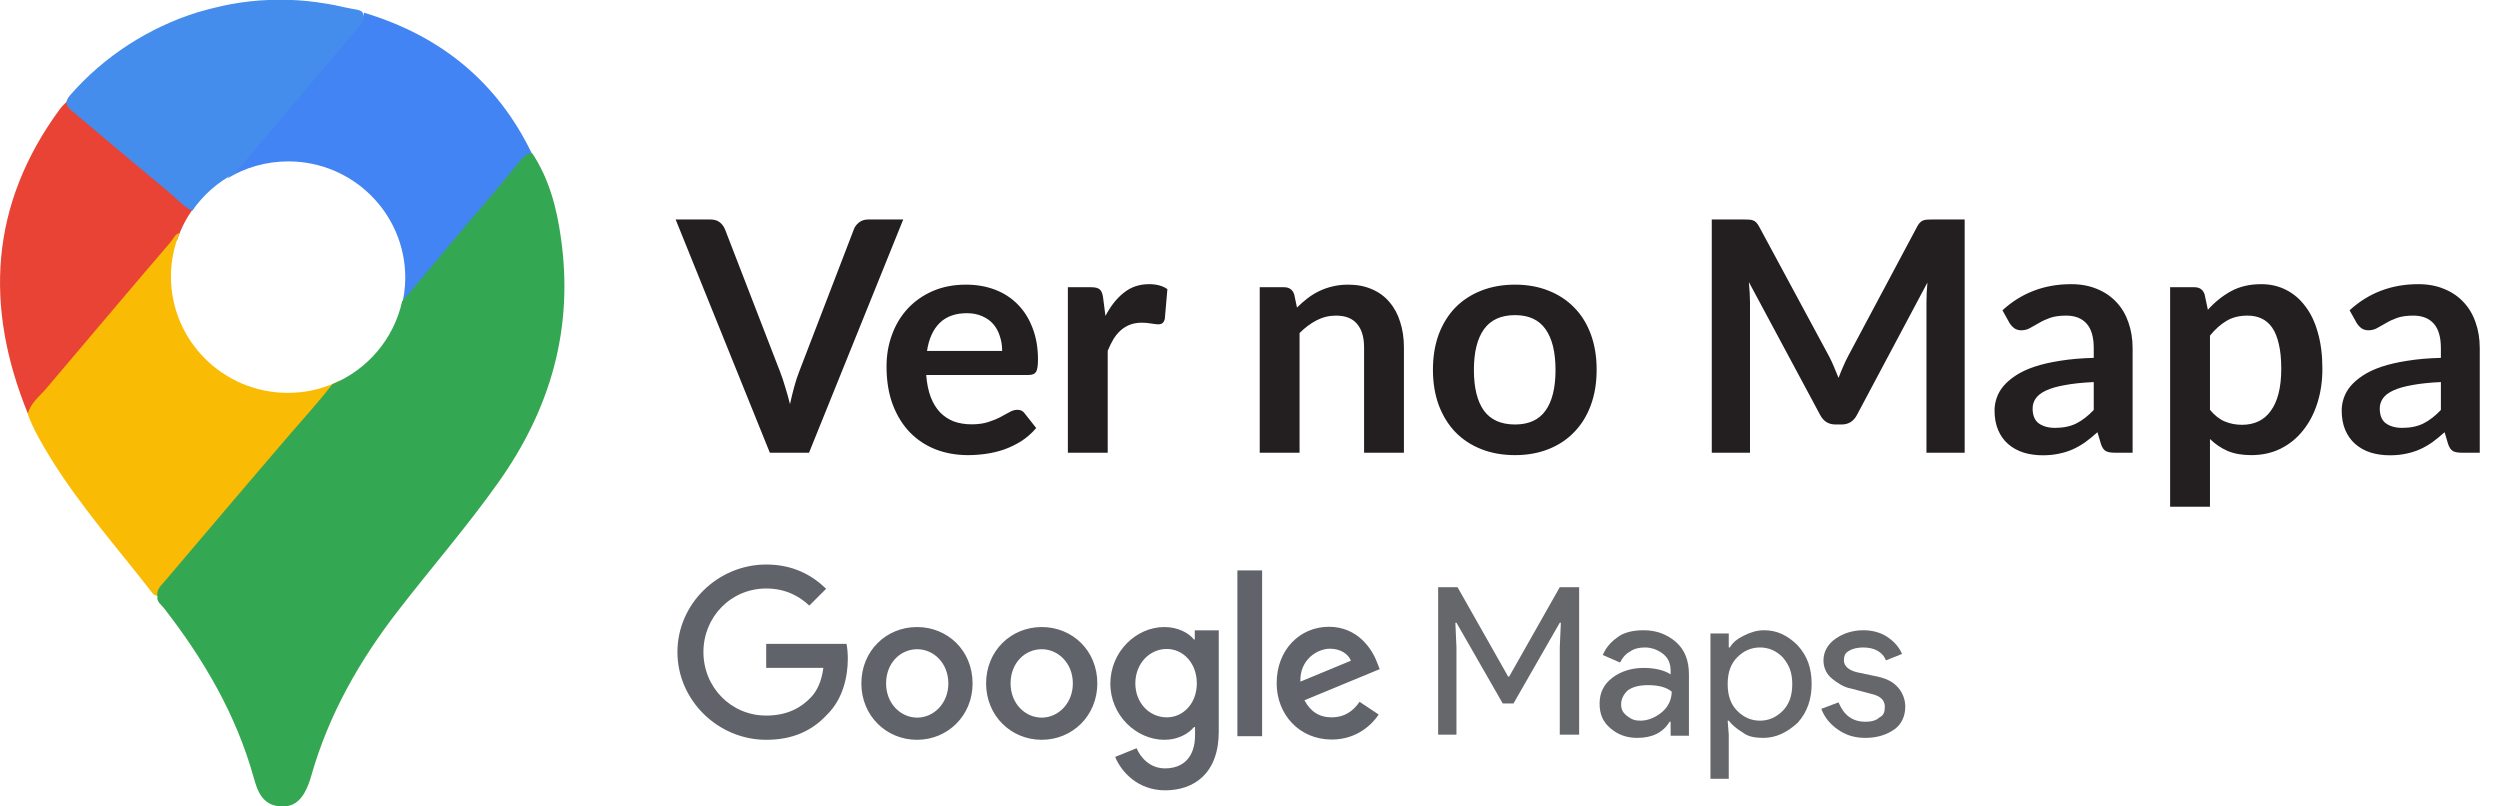
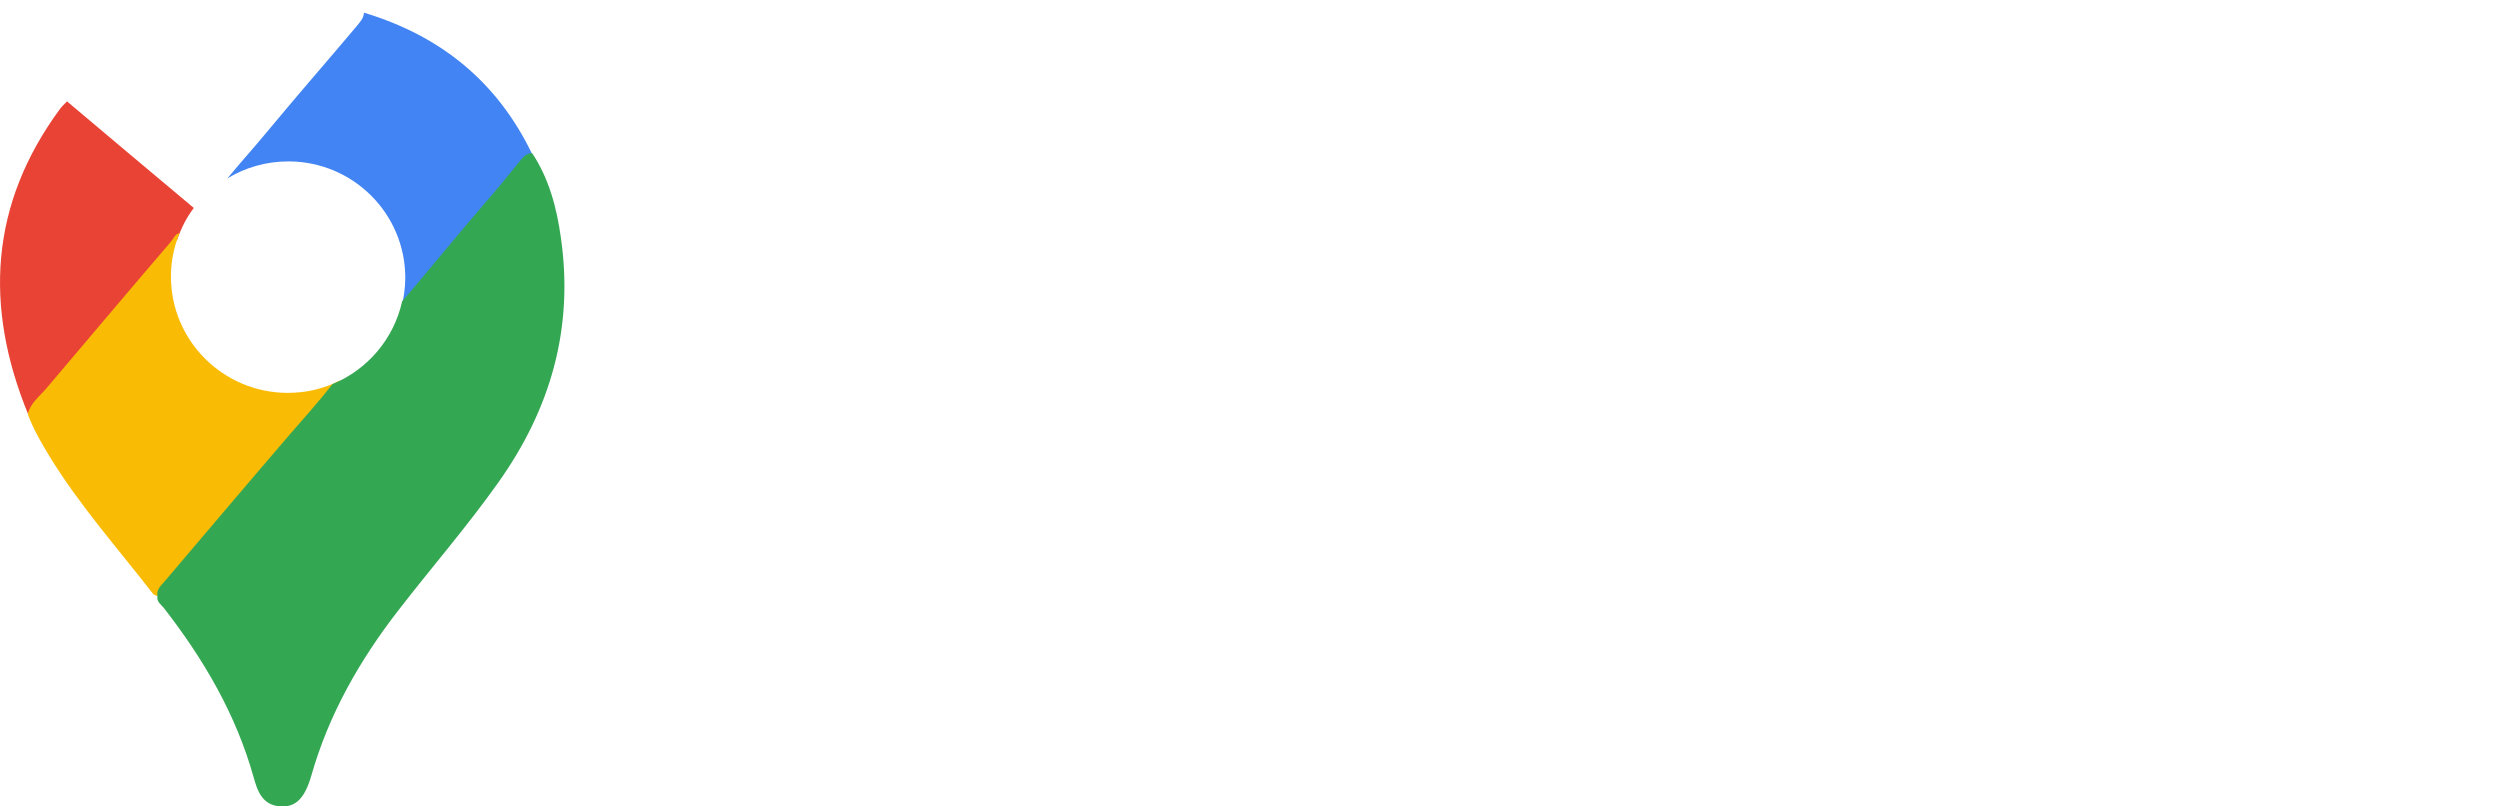
<svg xmlns="http://www.w3.org/2000/svg" width="155" height="50" viewBox="0 0 155 50" fill="none">
-   <path d="M56 13.608L50.16 28.068H47.73L41.89 13.608H44.05C44.283 13.608 44.473 13.665 44.62 13.778C44.767 13.891 44.877 14.038 44.95 14.218L48.36 23.038C48.473 23.325 48.58 23.641 48.68 23.988C48.787 24.328 48.887 24.684 48.98 25.058C49.06 24.684 49.147 24.328 49.24 23.988C49.333 23.641 49.437 23.325 49.55 23.038L52.94 14.218C52.993 14.065 53.097 13.925 53.25 13.798C53.41 13.671 53.603 13.608 53.83 13.608H56ZM62.135 21.758C62.135 21.438 62.088 21.138 61.995 20.858C61.908 20.571 61.775 20.321 61.595 20.108C61.415 19.895 61.185 19.728 60.905 19.608C60.631 19.481 60.311 19.418 59.945 19.418C59.231 19.418 58.668 19.621 58.255 20.028C57.848 20.434 57.588 21.011 57.475 21.758H62.135ZM57.425 23.248C57.465 23.774 57.558 24.231 57.705 24.618C57.851 24.998 58.045 25.314 58.285 25.568C58.525 25.814 58.808 26.001 59.135 26.128C59.468 26.248 59.835 26.308 60.235 26.308C60.635 26.308 60.978 26.261 61.265 26.168C61.558 26.075 61.811 25.971 62.025 25.858C62.245 25.744 62.435 25.641 62.595 25.548C62.761 25.454 62.921 25.408 63.075 25.408C63.281 25.408 63.435 25.485 63.535 25.638L64.245 26.538C63.971 26.858 63.665 27.128 63.325 27.348C62.985 27.561 62.628 27.735 62.255 27.868C61.888 27.994 61.511 28.084 61.125 28.138C60.745 28.191 60.375 28.218 60.015 28.218C59.301 28.218 58.638 28.101 58.025 27.868C57.411 27.628 56.878 27.278 56.425 26.818C55.971 26.351 55.615 25.778 55.355 25.098C55.095 24.411 54.965 23.618 54.965 22.718C54.965 22.018 55.078 21.361 55.305 20.748C55.531 20.128 55.855 19.591 56.275 19.138C56.701 18.678 57.218 18.314 57.825 18.048C58.438 17.781 59.128 17.648 59.895 17.648C60.541 17.648 61.138 17.751 61.685 17.958C62.231 18.165 62.701 18.468 63.095 18.868C63.488 19.261 63.795 19.748 64.015 20.328C64.241 20.901 64.355 21.558 64.355 22.298C64.355 22.671 64.315 22.924 64.235 23.058C64.155 23.184 64.001 23.248 63.775 23.248H57.425ZM68.538 19.588C68.858 18.974 69.238 18.494 69.678 18.148C70.118 17.794 70.638 17.618 71.238 17.618C71.712 17.618 72.092 17.721 72.378 17.928L72.218 19.778C72.185 19.898 72.135 19.985 72.068 20.038C72.008 20.084 71.925 20.108 71.818 20.108C71.718 20.108 71.568 20.091 71.368 20.058C71.175 20.024 70.985 20.008 70.798 20.008C70.525 20.008 70.282 20.048 70.068 20.128C69.855 20.208 69.662 20.325 69.488 20.478C69.322 20.625 69.172 20.805 69.038 21.018C68.912 21.231 68.792 21.474 68.678 21.748V28.068H66.208V17.808H67.658C67.912 17.808 68.088 17.855 68.188 17.948C68.288 18.035 68.355 18.195 68.388 18.428L68.538 19.588ZM80.413 19.068C80.62 18.861 80.836 18.671 81.063 18.498C81.296 18.318 81.54 18.168 81.793 18.048C82.053 17.921 82.329 17.825 82.623 17.758C82.916 17.684 83.236 17.648 83.583 17.648C84.143 17.648 84.639 17.744 85.073 17.938C85.506 18.125 85.866 18.391 86.153 18.738C86.446 19.078 86.666 19.488 86.813 19.968C86.966 20.441 87.043 20.965 87.043 21.538V28.068H84.573V21.538C84.573 20.911 84.43 20.428 84.143 20.088C83.856 19.741 83.419 19.568 82.833 19.568C82.406 19.568 82.006 19.665 81.633 19.858C81.26 20.051 80.906 20.314 80.573 20.648V28.068H78.103V17.808H79.613C79.933 17.808 80.143 17.958 80.243 18.258L80.413 19.068ZM93.932 17.648C94.692 17.648 95.382 17.771 96.002 18.018C96.629 18.265 97.162 18.614 97.602 19.068C98.049 19.521 98.392 20.075 98.632 20.728C98.872 21.381 98.992 22.111 98.992 22.918C98.992 23.731 98.872 24.465 98.632 25.118C98.392 25.771 98.049 26.328 97.602 26.788C97.162 27.248 96.629 27.601 96.002 27.848C95.382 28.095 94.692 28.218 93.932 28.218C93.165 28.218 92.469 28.095 91.842 27.848C91.215 27.601 90.678 27.248 90.232 26.788C89.792 26.328 89.448 25.771 89.202 25.118C88.962 24.465 88.842 23.731 88.842 22.918C88.842 22.111 88.962 21.381 89.202 20.728C89.448 20.075 89.792 19.521 90.232 19.068C90.678 18.614 91.215 18.265 91.842 18.018C92.469 17.771 93.165 17.648 93.932 17.648ZM93.932 26.318C94.785 26.318 95.415 26.031 95.822 25.458C96.235 24.884 96.442 24.044 96.442 22.938C96.442 21.831 96.235 20.988 95.822 20.408C95.415 19.828 94.785 19.538 93.932 19.538C93.065 19.538 92.422 19.831 92.002 20.418C91.588 20.998 91.382 21.838 91.382 22.938C91.382 24.038 91.588 24.878 92.002 25.458C92.422 26.031 93.065 26.318 93.932 26.318ZM121.81 13.608V28.068H119.44V18.728C119.44 18.355 119.46 17.951 119.5 17.518L115.13 25.728C114.923 26.121 114.606 26.318 114.18 26.318H113.8C113.373 26.318 113.056 26.121 112.85 25.728L108.43 17.488C108.45 17.708 108.466 17.924 108.48 18.138C108.493 18.351 108.5 18.548 108.5 18.728V28.068H106.13V13.608H108.16C108.28 13.608 108.383 13.611 108.47 13.618C108.556 13.624 108.633 13.641 108.7 13.668C108.773 13.694 108.836 13.738 108.89 13.798C108.95 13.858 109.006 13.938 109.06 14.038L113.39 22.068C113.503 22.281 113.606 22.501 113.7 22.728C113.8 22.954 113.896 23.188 113.99 23.428C114.083 23.181 114.18 22.945 114.28 22.718C114.38 22.485 114.486 22.261 114.6 22.048L118.87 14.038C118.923 13.938 118.98 13.858 119.04 13.798C119.1 13.738 119.163 13.694 119.23 13.668C119.303 13.641 119.383 13.624 119.47 13.618C119.556 13.611 119.66 13.608 119.78 13.608H121.81ZM129.812 23.688C129.099 23.721 128.499 23.785 128.012 23.878C127.525 23.965 127.135 24.078 126.842 24.218C126.549 24.358 126.339 24.521 126.212 24.708C126.085 24.895 126.022 25.098 126.022 25.318C126.022 25.751 126.149 26.061 126.402 26.248C126.662 26.434 126.999 26.528 127.412 26.528C127.919 26.528 128.355 26.438 128.722 26.258C129.095 26.071 129.459 25.791 129.812 25.418V23.688ZM124.152 19.238C125.332 18.158 126.752 17.618 128.412 17.618C129.012 17.618 129.549 17.718 130.022 17.918C130.495 18.111 130.895 18.384 131.222 18.738C131.549 19.084 131.795 19.501 131.962 19.988C132.135 20.474 132.222 21.008 132.222 21.588V28.068H131.102C130.869 28.068 130.689 28.035 130.562 27.968C130.435 27.895 130.335 27.751 130.262 27.538L130.042 26.798C129.782 27.031 129.529 27.238 129.282 27.418C129.035 27.591 128.779 27.738 128.512 27.858C128.245 27.978 127.959 28.068 127.652 28.128C127.352 28.195 127.019 28.228 126.652 28.228C126.219 28.228 125.819 28.171 125.452 28.058C125.085 27.938 124.769 27.761 124.502 27.528C124.235 27.294 124.029 27.005 123.882 26.658C123.735 26.311 123.662 25.908 123.662 25.448C123.662 25.188 123.705 24.931 123.792 24.678C123.879 24.418 124.019 24.171 124.212 23.938C124.412 23.704 124.669 23.485 124.982 23.278C125.295 23.071 125.679 22.891 126.132 22.738C126.592 22.584 127.125 22.461 127.732 22.368C128.339 22.268 129.032 22.208 129.812 22.188V21.588C129.812 20.901 129.665 20.395 129.372 20.068C129.079 19.735 128.655 19.568 128.102 19.568C127.702 19.568 127.369 19.614 127.102 19.708C126.842 19.801 126.612 19.908 126.412 20.028C126.212 20.141 126.029 20.244 125.862 20.338C125.702 20.431 125.522 20.478 125.322 20.478C125.149 20.478 125.002 20.434 124.882 20.348C124.762 20.255 124.665 20.148 124.592 20.028L124.152 19.238ZM137.018 25.408C137.298 25.748 137.601 25.988 137.928 26.128C138.261 26.268 138.621 26.338 139.008 26.338C139.381 26.338 139.718 26.268 140.018 26.128C140.318 25.988 140.571 25.774 140.778 25.488C140.991 25.201 141.155 24.841 141.268 24.408C141.381 23.968 141.438 23.451 141.438 22.858C141.438 22.258 141.388 21.751 141.288 21.338C141.195 20.918 141.058 20.578 140.878 20.318C140.698 20.058 140.478 19.868 140.218 19.748C139.965 19.628 139.675 19.568 139.348 19.568C138.835 19.568 138.398 19.678 138.038 19.898C137.678 20.111 137.338 20.415 137.018 20.808V25.408ZM136.888 19.208C137.308 18.735 137.785 18.351 138.318 18.058C138.851 17.765 139.478 17.618 140.198 17.618C140.758 17.618 141.268 17.735 141.728 17.968C142.195 18.201 142.595 18.541 142.928 18.988C143.268 19.428 143.528 19.974 143.708 20.628C143.895 21.274 143.988 22.018 143.988 22.858C143.988 23.625 143.885 24.334 143.678 24.988C143.471 25.641 143.175 26.208 142.788 26.688C142.408 27.168 141.945 27.544 141.398 27.818C140.858 28.084 140.251 28.218 139.578 28.218C139.005 28.218 138.515 28.131 138.108 27.958C137.701 27.778 137.338 27.531 137.018 27.218V31.418H134.548V17.808H136.058C136.378 17.808 136.588 17.958 136.688 18.258L136.888 19.208ZM151.335 23.688C150.622 23.721 150.022 23.785 149.535 23.878C149.049 23.965 148.659 24.078 148.365 24.218C148.072 24.358 147.862 24.521 147.735 24.708C147.609 24.895 147.545 25.098 147.545 25.318C147.545 25.751 147.672 26.061 147.925 26.248C148.185 26.434 148.522 26.528 148.935 26.528C149.442 26.528 149.879 26.438 150.245 26.258C150.619 26.071 150.982 25.791 151.335 25.418V23.688ZM145.675 19.238C146.855 18.158 148.275 17.618 149.935 17.618C150.535 17.618 151.072 17.718 151.545 17.918C152.019 18.111 152.419 18.384 152.745 18.738C153.072 19.084 153.319 19.501 153.485 19.988C153.659 20.474 153.745 21.008 153.745 21.588V28.068H152.625C152.392 28.068 152.212 28.035 152.085 27.968C151.959 27.895 151.859 27.751 151.785 27.538L151.565 26.798C151.305 27.031 151.052 27.238 150.805 27.418C150.559 27.591 150.302 27.738 150.035 27.858C149.769 27.978 149.482 28.068 149.175 28.128C148.875 28.195 148.542 28.228 148.175 28.228C147.742 28.228 147.342 28.171 146.975 28.058C146.609 27.938 146.292 27.761 146.025 27.528C145.759 27.294 145.552 27.005 145.405 26.658C145.259 26.311 145.185 25.908 145.185 25.448C145.185 25.188 145.229 24.931 145.315 24.678C145.402 24.418 145.542 24.171 145.735 23.938C145.935 23.704 146.192 23.485 146.505 23.278C146.819 23.071 147.202 22.891 147.655 22.738C148.115 22.584 148.649 22.461 149.255 22.368C149.862 22.268 150.555 22.208 151.335 22.188V21.588C151.335 20.901 151.189 20.395 150.895 20.068C150.602 19.735 150.179 19.568 149.625 19.568C149.225 19.568 148.892 19.614 148.625 19.708C148.365 19.801 148.135 19.908 147.935 20.028C147.735 20.141 147.552 20.244 147.385 20.338C147.225 20.431 147.045 20.478 146.845 20.478C146.672 20.478 146.525 20.434 146.405 20.348C146.285 20.255 146.189 20.148 146.115 20.028L145.675 19.238Z" fill="#231F20" />
  <g clip-path="url(#clip0_1502_129)">
    <path d="M22.566 0.786C22.55 1.139 22.308 1.379 22.115 1.62C20.295 3.785 18.41 5.933 16.606 8.114C15.785 9.109 14.915 10.071 14.094 11.065C15.189 10.391 16.493 10.007 17.879 10.007C21.873 10.007 25.127 13.23 25.127 17.223C25.127 17.88 25.03 18.506 24.869 19.115C25.127 18.81 25.384 18.522 25.642 18.217C26.689 16.982 27.752 15.747 28.783 14.513C29.476 13.695 30.087 12.797 30.812 12.011C31.569 11.209 32.149 10.263 32.987 9.541C30.828 5.051 27.301 2.213 22.566 0.786Z" fill="#4284F3" />
    <path d="M10.985 14.865C11.226 14.16 11.565 13.486 12.016 12.893C9.39 10.696 6.781 8.499 4.156 6.286C4.011 6.446 3.85 6.575 3.721 6.751C-0.644 12.684 -0.982 19.018 1.74 25.673C4.107 22.899 6.475 20.109 8.859 17.335C9.584 16.517 10.212 15.619 10.985 14.865Z" fill="#E94335" />
-     <path d="M14.561 10.744C17.089 7.777 19.586 4.795 22.099 1.828C22.34 1.539 22.711 1.267 22.485 0.786C22.405 0.609 21.97 0.577 21.825 0.545C21.47 0.481 21.116 0.401 20.762 0.321C19.989 0.176 19.215 0.064 18.442 0.016C16.88 -0.08 15.302 0.032 13.771 0.369C13.272 0.481 12.773 0.609 12.274 0.754C9.229 1.7 6.443 3.496 4.349 5.901C4.011 6.286 4.059 6.543 4.446 6.863C6.443 8.547 8.44 10.231 10.453 11.899C10.937 12.3 11.355 12.797 11.919 13.069C12.596 12.091 13.498 11.289 14.561 10.744Z" fill="#458DEC" />
    <path d="M17.846 24.358C13.852 24.358 10.598 21.135 10.598 17.142C10.598 16.18 10.792 15.282 11.13 14.448C10.856 14.496 10.727 14.849 10.55 15.042C7.973 18.04 5.444 21.055 2.883 24.07C2.464 24.567 1.885 24.984 1.723 25.673C2.062 26.604 2.561 27.453 3.076 28.303C4.945 31.35 7.313 34.012 9.487 36.818C9.551 36.898 9.664 36.915 9.761 36.963C11.114 35.311 12.451 33.643 13.836 32.024C15.897 29.602 18.007 27.213 20.053 24.775C20.391 24.375 20.794 24.006 21.1 23.573C20.134 24.086 19.022 24.358 17.846 24.358Z" fill="#FABB04" />
    <path d="M34.775 14.737C34.517 12.893 34.05 11.097 33.003 9.509C32.584 9.477 32.407 9.798 32.181 10.054C31.505 10.872 30.845 11.706 30.136 12.508C28.815 14.047 27.526 15.603 26.222 17.158C25.803 17.672 25.368 18.169 24.933 18.682C24.418 21.007 22.791 22.915 20.617 23.813C19.779 24.888 18.877 25.882 17.991 26.908C15.398 29.923 12.821 32.97 10.244 36.001C10.018 36.273 9.68 36.53 9.761 36.963C9.696 37.316 10.002 37.492 10.163 37.7C12.628 40.876 14.625 44.275 15.72 48.172C15.962 49.054 16.268 49.952 17.444 50C18.329 50.032 18.893 49.503 19.296 48.108C20.375 44.307 22.292 40.94 24.708 37.829C26.753 35.183 28.944 32.665 30.877 29.939C34.146 25.353 35.58 20.333 34.775 14.737Z" fill="#34A753" />
  </g>
  <g clip-path="url(#clip1_1502_129)">
    <path fill-rule="evenodd" clip-rule="evenodd" d="M80.624 42.261L83.756 40.964C83.582 40.521 83.076 40.22 82.459 40.22C81.668 40.22 80.576 40.901 80.624 42.261ZM84.293 43.511L85.48 44.302C85.1 44.871 84.167 45.852 82.569 45.852C80.576 45.852 79.153 44.318 79.153 42.356C79.153 40.284 80.592 38.86 82.395 38.86C84.214 38.86 85.1 40.299 85.385 41.09L85.543 41.486L80.877 43.416C81.241 44.112 81.794 44.476 82.569 44.476C83.344 44.476 83.898 44.096 84.293 43.511ZM76.717 45.646H78.251V35.364H76.717V45.646ZM74.203 42.372C74.203 41.138 73.38 40.236 72.336 40.236C71.276 40.236 70.391 41.138 70.391 42.372C70.391 43.59 71.276 44.476 72.336 44.476C73.38 44.476 74.203 43.59 74.203 42.372ZM75.563 39.081V45.362C75.563 47.94 74.044 49 72.241 49C70.549 49 69.521 47.861 69.141 46.928L70.47 46.39C70.707 46.959 71.292 47.639 72.225 47.639C73.38 47.639 74.092 46.928 74.092 45.583V45.077H74.028C73.68 45.504 73.016 45.868 72.194 45.868C70.454 45.868 68.841 44.349 68.841 42.388C68.841 40.41 70.438 38.876 72.194 38.876C73.032 38.876 73.696 39.239 74.028 39.651H74.076V39.081C74.108 39.081 75.563 39.081 75.563 39.081ZM58.797 42.372C58.797 41.122 57.896 40.252 56.867 40.252C55.824 40.252 54.938 41.106 54.938 42.372C54.938 43.621 55.84 44.492 56.867 44.492C57.896 44.492 58.797 43.606 58.797 42.372ZM60.3 42.372C60.3 44.381 58.75 45.868 56.852 45.868C54.954 45.868 53.404 44.381 53.404 42.372C53.404 40.347 54.954 38.876 56.852 38.876C58.75 38.876 60.3 40.331 60.3 42.372ZM66.516 42.372C66.516 41.122 65.614 40.252 64.586 40.252C63.542 40.252 62.656 41.106 62.656 42.372C62.656 43.621 63.558 44.492 64.586 44.492C65.614 44.492 66.516 43.606 66.516 42.372ZM68.034 42.372C68.034 44.381 66.484 45.868 64.586 45.868C62.688 45.868 61.138 44.381 61.138 42.372C61.138 40.347 62.688 38.876 64.586 38.876C66.484 38.876 68.034 40.331 68.034 42.372ZM47.504 45.868C44.515 45.868 42 43.416 42 40.426C42 37.436 44.515 35 47.504 35C49.165 35 50.335 35.649 51.221 36.503L50.177 37.547C49.544 36.946 48.675 36.487 47.504 36.487C45.322 36.487 43.613 38.243 43.613 40.426C43.613 42.609 45.322 44.365 47.504 44.365C48.912 44.365 49.734 43.795 50.24 43.273C50.667 42.846 50.936 42.245 51.047 41.407H47.504V39.92H52.486C52.534 40.189 52.565 40.505 52.565 40.837C52.565 41.945 52.265 43.337 51.284 44.302C50.335 45.33 49.117 45.868 47.504 45.868Z" fill="#60646A" />
    <path d="M89.165 45.549V36.405H90.367L93.503 41.945H93.57L96.706 36.405H97.907V45.549H96.706V40.143L96.773 38.608H96.706L93.837 43.614H93.169L90.3 38.608H90.233L90.3 40.143V45.549H89.165Z" fill="#65676B" />
    <path d="M101.511 45.749C100.843 45.749 100.309 45.549 99.842 45.149C99.375 44.748 99.175 44.281 99.175 43.614C99.175 42.946 99.442 42.412 99.976 42.012C100.51 41.611 101.177 41.411 101.911 41.411C102.578 41.411 103.179 41.544 103.579 41.812V41.611C103.579 41.144 103.446 40.81 103.112 40.543C102.779 40.276 102.378 40.143 101.978 40.143C101.644 40.143 101.31 40.21 101.044 40.41C100.777 40.543 100.576 40.81 100.443 41.077L99.375 40.61C99.509 40.276 99.776 39.876 100.243 39.542C100.643 39.209 101.244 39.075 101.911 39.075C102.712 39.075 103.379 39.342 103.913 39.809C104.447 40.276 104.714 40.944 104.714 41.812V45.616H103.579V44.748H103.513C103.112 45.416 102.445 45.749 101.511 45.749ZM101.711 44.681C102.178 44.681 102.645 44.481 103.045 44.148C103.446 43.814 103.646 43.347 103.646 42.879C103.312 42.612 102.845 42.479 102.178 42.479C101.577 42.479 101.177 42.612 100.91 42.813C100.643 43.08 100.51 43.347 100.51 43.68C100.51 44.014 100.643 44.214 100.91 44.414C101.177 44.615 101.377 44.681 101.711 44.681Z" fill="#65676B" />
-     <path d="M109.318 45.749C108.851 45.749 108.384 45.683 108.05 45.416C107.717 45.215 107.383 44.949 107.183 44.681H107.116L107.183 45.549V48.286H106.048V39.275H107.183V40.143H107.25C107.45 39.809 107.717 39.609 108.117 39.409C108.517 39.209 108.918 39.075 109.385 39.075C110.186 39.075 110.853 39.409 111.454 40.01C112.054 40.677 112.321 41.411 112.321 42.412C112.321 43.347 112.054 44.148 111.454 44.815C110.786 45.416 110.119 45.749 109.318 45.749ZM109.118 44.681C109.652 44.681 110.119 44.481 110.519 44.081C110.92 43.68 111.12 43.146 111.12 42.412C111.12 41.678 110.92 41.211 110.519 40.744C110.119 40.343 109.652 40.143 109.118 40.143C108.584 40.143 108.117 40.343 107.717 40.744C107.316 41.144 107.116 41.678 107.116 42.412C107.116 43.146 107.316 43.68 107.717 44.081C108.117 44.481 108.584 44.681 109.118 44.681Z" fill="#65676B" />
+     <path d="M109.318 45.749C108.851 45.749 108.384 45.683 108.05 45.416C107.717 45.215 107.383 44.949 107.183 44.681H107.116L107.183 45.549H106.048V39.275H107.183V40.143H107.25C107.45 39.809 107.717 39.609 108.117 39.409C108.517 39.209 108.918 39.075 109.385 39.075C110.186 39.075 110.853 39.409 111.454 40.01C112.054 40.677 112.321 41.411 112.321 42.412C112.321 43.347 112.054 44.148 111.454 44.815C110.786 45.416 110.119 45.749 109.318 45.749ZM109.118 44.681C109.652 44.681 110.119 44.481 110.519 44.081C110.92 43.68 111.12 43.146 111.12 42.412C111.12 41.678 110.92 41.211 110.519 40.744C110.119 40.343 109.652 40.143 109.118 40.143C108.584 40.143 108.117 40.343 107.717 40.744C107.316 41.144 107.116 41.678 107.116 42.412C107.116 43.146 107.316 43.68 107.717 44.081C108.117 44.481 108.584 44.681 109.118 44.681Z" fill="#65676B" />
    <path d="M115.658 45.749C114.924 45.749 114.39 45.549 113.923 45.215C113.456 44.882 113.122 44.481 112.922 43.947L113.989 43.547C114.323 44.348 114.857 44.748 115.658 44.748C115.991 44.748 116.325 44.681 116.525 44.481C116.792 44.348 116.859 44.148 116.859 43.814C116.859 43.413 116.592 43.146 115.991 43.013L114.724 42.679C114.323 42.612 113.923 42.346 113.589 42.078C113.255 41.812 113.055 41.411 113.055 40.944C113.055 40.41 113.322 39.943 113.789 39.609C114.256 39.275 114.857 39.075 115.524 39.075C116.058 39.075 116.592 39.209 116.992 39.475C117.393 39.742 117.726 40.076 117.927 40.543L116.926 40.944C116.725 40.41 116.192 40.143 115.524 40.143C115.191 40.143 114.857 40.21 114.657 40.343C114.39 40.477 114.323 40.677 114.323 40.944C114.323 41.278 114.59 41.545 115.124 41.678L116.392 41.945C116.992 42.078 117.393 42.279 117.726 42.679C117.993 43.013 118.127 43.413 118.127 43.814C118.127 44.348 117.927 44.882 117.46 45.215C116.992 45.549 116.392 45.749 115.658 45.749Z" fill="#65676B" />
  </g>
  <defs>
    <clipPath id="clip0_1502_129">
      <rect width="35" height="50" fill="white" />
    </clipPath>
    <clipPath id="clip1_1502_129">
-       <rect width="76.125" height="14" fill="white" transform="translate(42 35)" />
-     </clipPath>
+       </clipPath>
  </defs>
</svg>